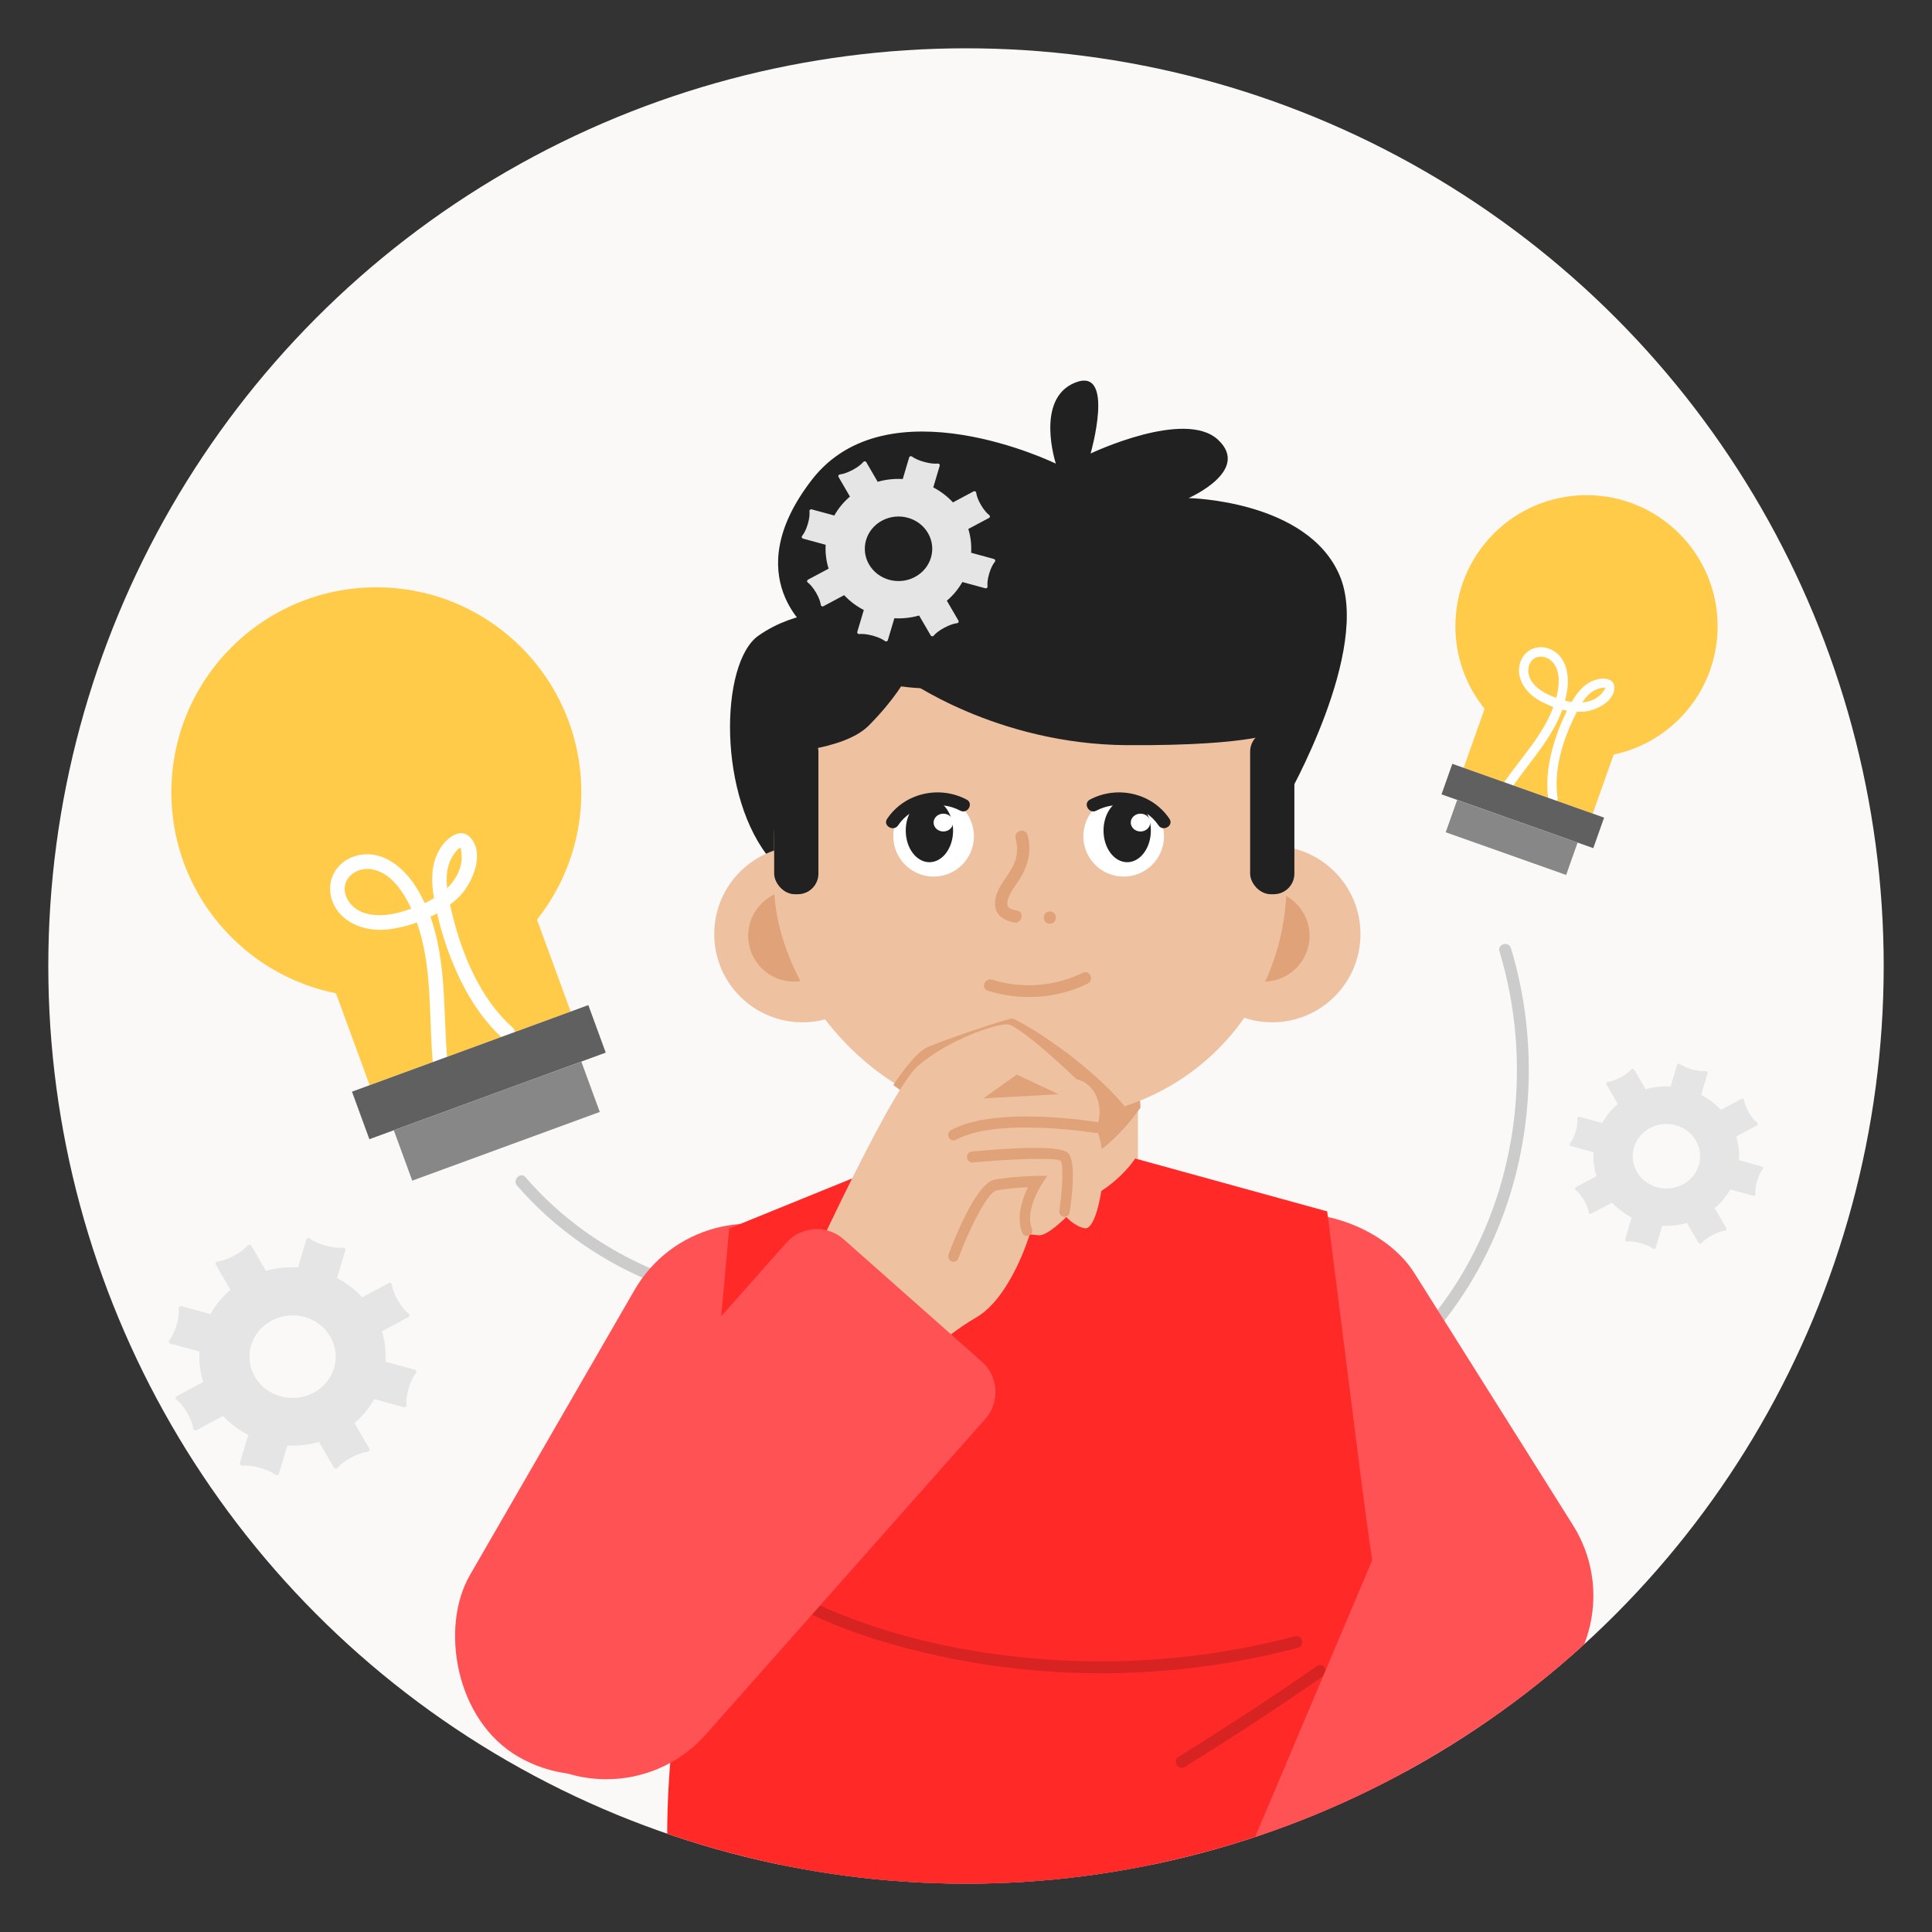
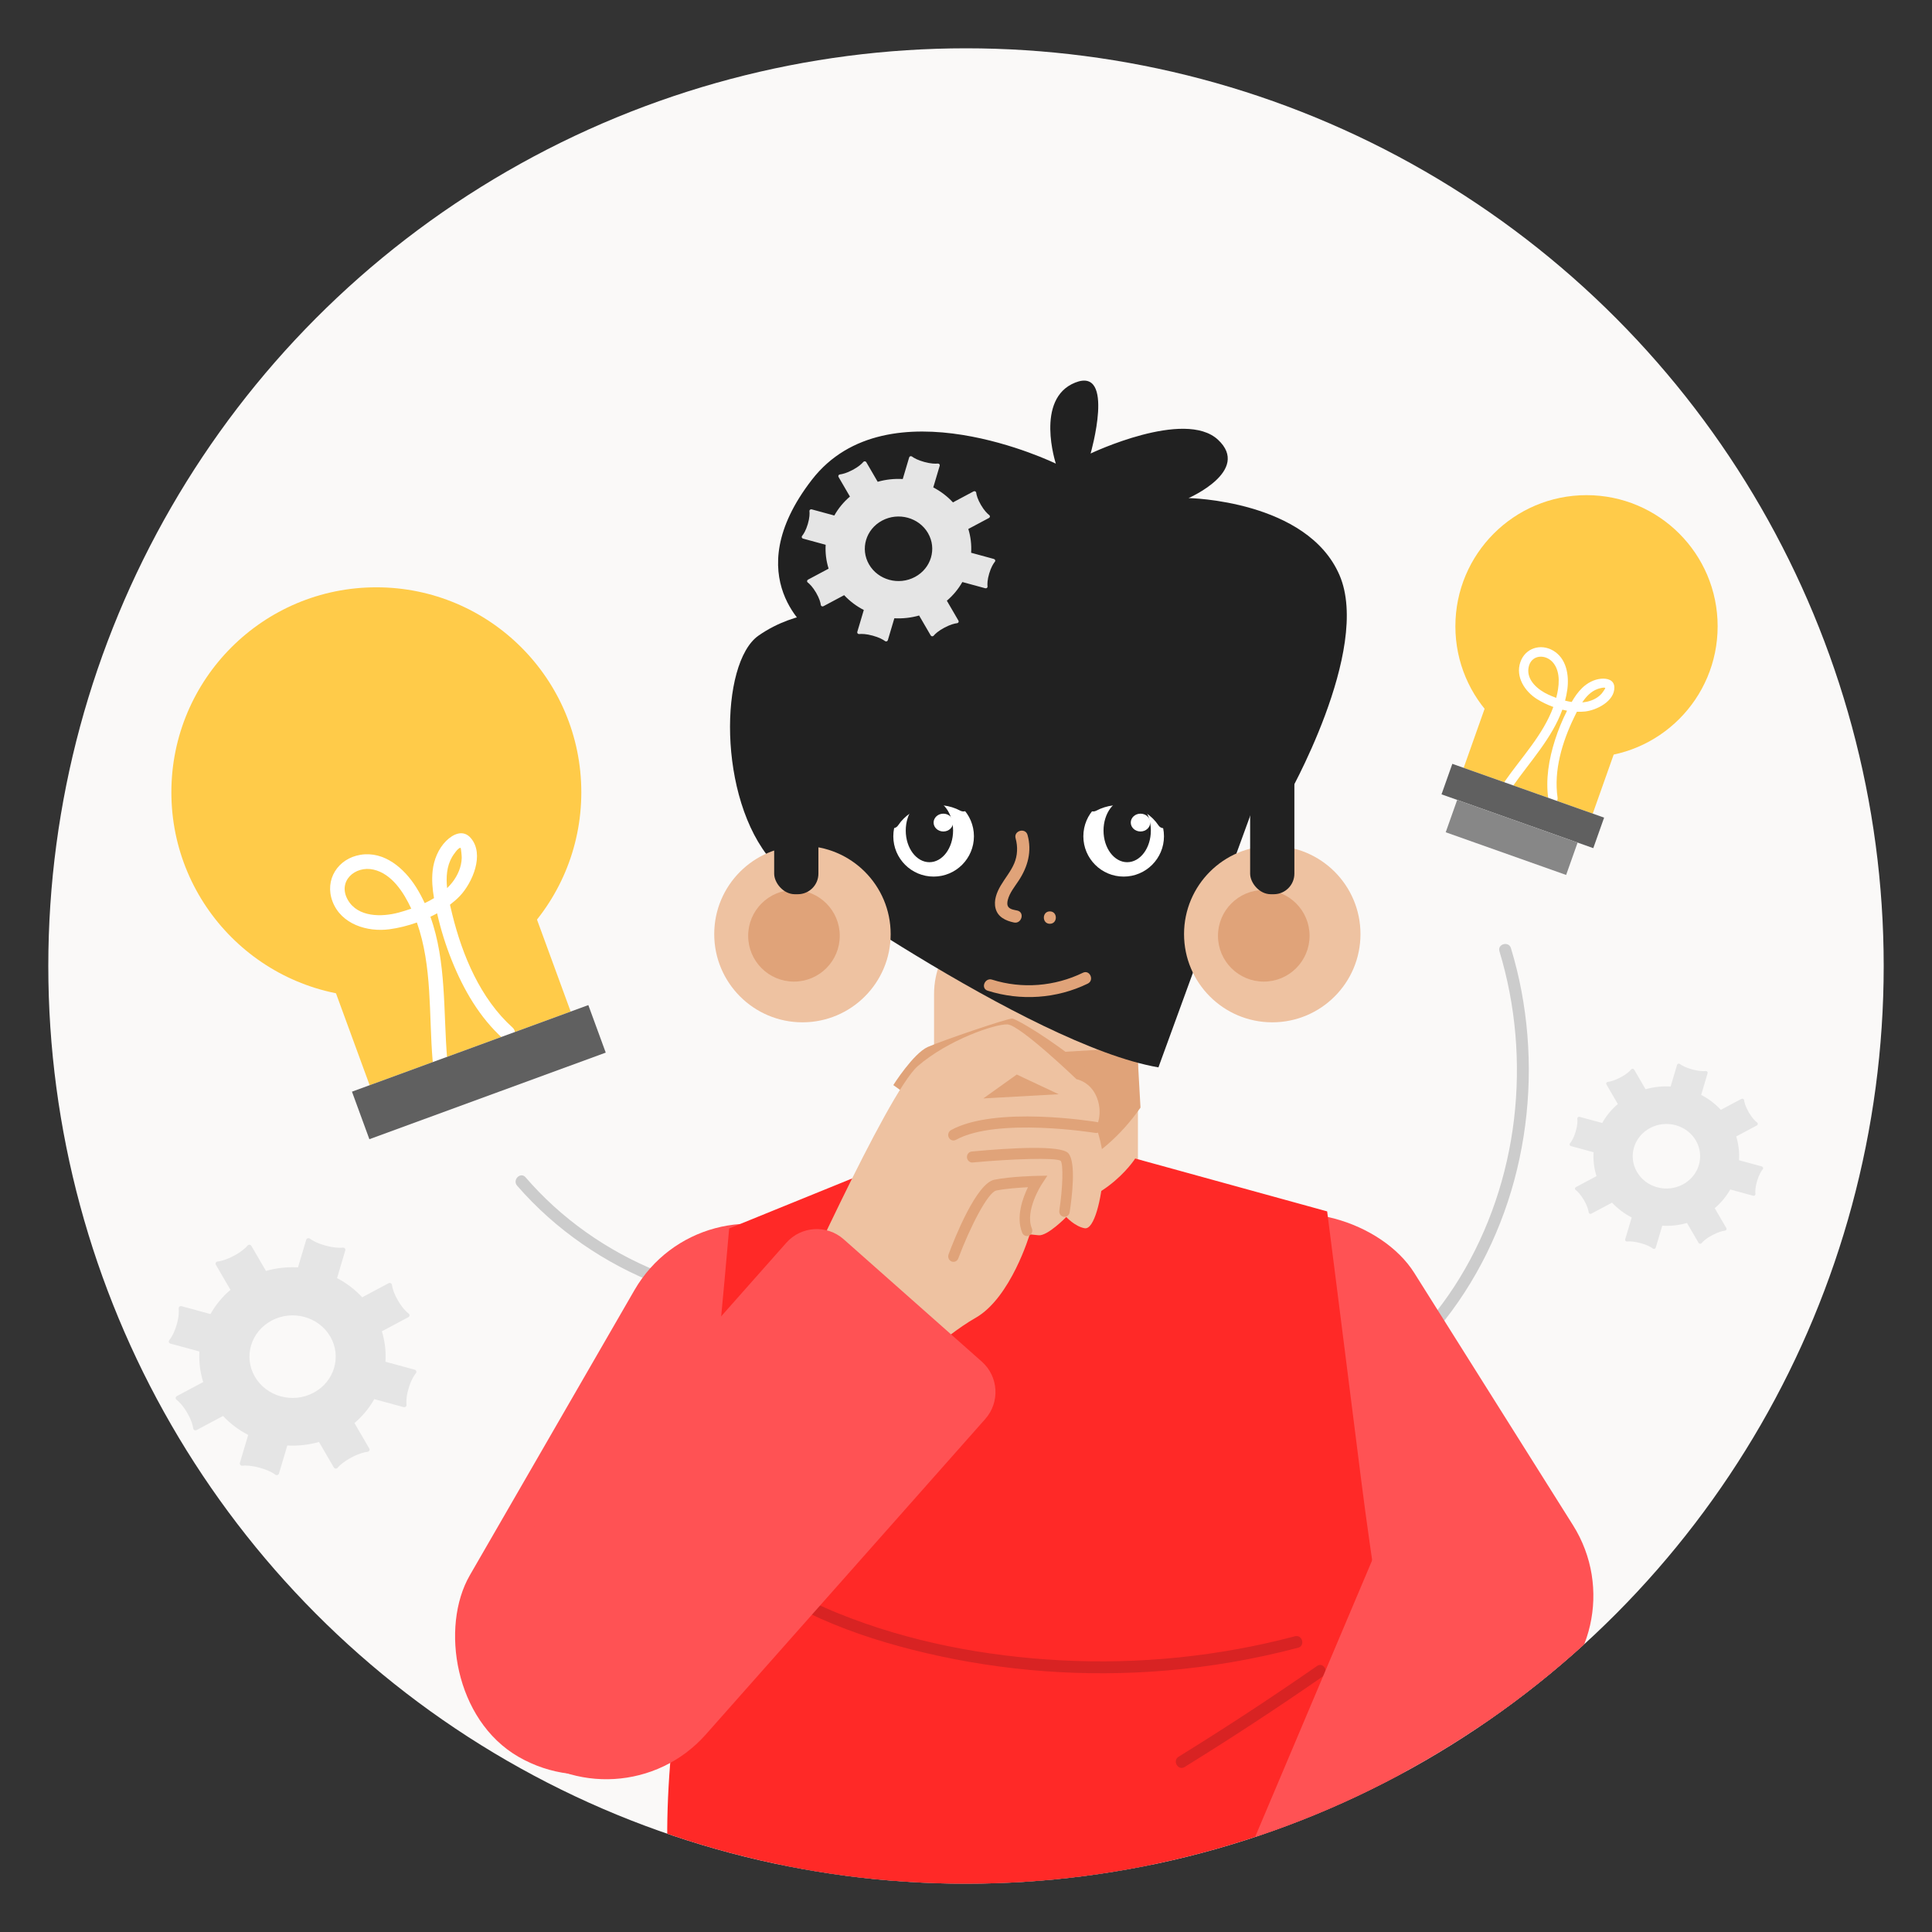
<svg xmlns="http://www.w3.org/2000/svg" id="Layer_3" data-name="Layer 3" viewBox="0 0 200 200">
  <rect x="0" y="0" width="200" height="200" fill="#333333" stroke="none" />
  <defs>
    <style>      .cls-1 {        fill: none;      }      .cls-2 {        fill: #faf9f8;      }      .cls-3 {        fill: #212121;      }      .cls-4 {        fill: #e5e5e5;      }      .cls-5 {        fill: #ccc;      }      .cls-6 {        fill: #606060;      }      .cls-7 {        fill: #e0a379;      }      .cls-8 {        fill: #eec2a1;      }      .cls-9 {        fill: #ff2927;      }      .cls-10 {        fill: #fff;      }      .cls-11 {        fill: #ff5254;      }      .cls-12 {        fill: #878787;      }      .cls-13 {        fill: #ffcb49;      }      .cls-14 {        clip-path: url(#clippath);      }      .cls-15 {        fill: #d82323;      }    </style>
    <clipPath id="clippath">
      <circle class="cls-1" cx="100" cy="100" r="95" />
    </clipPath>
  </defs>
  <circle class="cls-2" cx="100" cy="100" r="95" />
  <g class="cls-14">
    <g>
      <path class="cls-5" d="M53.532,122.74c3.968,4.576,9.084,8.073,14.725,10.257,5.477,2.121,11.722,3.126,17.564,2.228,4.691-.721,10.511-3.394,11.031-8.766.114-1.179-.178-2.567-1.067-3.409-.871-.824-2.218-.983-3.229-.322-2.258,1.475-2.288,4.701-1.992,7.061.765,6.096,4.16,11.703,8.965,15.484,5.083,4.001,11.484,6.06,17.907,6.368,5.945.285,11.903-.982,17.315-3.428,5.416-2.448,10.31-6.125,14.117-10.693,3.965-4.756,6.727-10.45,8.175-16.462,1.455-6.042,1.609-12.382.455-18.488-.282-1.492-.647-2.967-1.087-4.42-.229-.757-1.419-.434-1.188.328,1.7,5.614,2.198,11.546,1.511,17.37-.684,5.795-2.586,11.469-5.63,16.451-2.95,4.827-7.008,8.932-11.755,12.004-4.697,3.039-10.052,5.093-15.604,5.839-5.811.781-11.889.112-17.298-2.197-5.458-2.33-10.082-6.376-12.703-11.742-1.256-2.571-2.009-5.408-2.093-8.273-.034-1.159.178-2.335.798-3.333.49-.79,1.413-1.433,2.309-.802.876.618.998,1.987.817,2.951-.206,1.098-.688,2.136-1.383,3.01-1.469,1.845-3.688,2.973-5.905,3.649-2.495.761-5.093.942-7.69.867-2.846-.083-5.673-.519-8.417-1.274-5.489-1.51-10.639-4.295-14.854-8.13-1.033-.94-2.008-1.943-2.923-2.998-.52-.6-1.389.274-.871.871h0Z" />
      <g>
        <rect class="cls-8" x="96.694" y="94.24" width="21.104" height="36.175" rx="8.663" ry="8.663" />
        <path class="cls-7" d="M96.737,121.596s12.833,5.131,21.327-6.935l-.35-6.224-20.977,1.245v11.914Z" />
        <g>
          <path class="cls-3" d="M136.567,64.819v.004c-.114.313-11.94,32.799-16.647,45.671-13.438-2.312-40.003-21.347-40.003-21.347-5.67-6.498-5.421-20.548-1.389-23.354,4.032-2.81,8.402-2.462,8.402-2.462,0,0-7.059-8.43,6.726-9.833,13.78-1.403,29.241,3.864,29.241,3.864,8.14.724,11.973,3.926,13.671,7.455Z" />
          <circle class="cls-8" cx="83.069" cy="96.698" r="9.132" />
          <circle class="cls-7" cx="82.191" cy="96.874" r="4.741" />
          <circle class="cls-8" cx="131.704" cy="96.698" r="9.132" />
          <circle class="cls-7" cx="130.826" cy="96.874" r="4.741" />
-           <rect class="cls-8" x="80.138" y="62.63" width="53.034" height="53.034" rx="24.143" ry="24.143" />
          <rect class="cls-3" x="80.142" y="75.675" width="4.58" height="16.895" rx="2.132" ry="2.132" />
          <rect class="cls-3" x="129.414" y="75.675" width="4.58" height="16.895" rx="2.132" ry="2.132" />
          <g>
            <circle class="cls-10" cx="96.648" cy="86.571" r="4.173" />
            <circle class="cls-10" cx="116.321" cy="86.571" r="4.173" />
            <g>
              <path class="cls-7" d="M105.136,86.783c.236.857.206,1.771-.144,2.596-.35.826-.946,1.525-1.398,2.293-.412.702-.743,1.542-.533,2.364.231.904,1.062,1.283,1.899,1.46.806.171,1.151-1.066.341-1.238-.285-.061-.664-.105-.878-.327-.196-.203-.159-.525-.095-.775.19-.741.722-1.378,1.134-2.007.939-1.432,1.377-3.019.911-4.708-.219-.796-1.458-.458-1.238.341h0Z" />
              <path class="cls-7" d="M108.68,95.63c.826,0,.828-1.284,0-1.284-.826,0-.828,1.284,0,1.284h0Z" />
            </g>
            <g>
              <ellipse class="cls-3" cx="96.213" cy="85.98" rx="2.45" ry="3.275" />
              <path class="cls-3" d="M92.977,85.435c1.385-2.07,4.258-2.666,6.426-1.517.752.399,1.422-.743.668-1.143-2.83-1.5-6.44-.692-8.236,1.992-.475.71.671,1.373,1.143.668h0Z" />
            </g>
            <g>
              <ellipse class="cls-3" cx="116.686" cy="85.98" rx="2.45" ry="3.275" />
              <path class="cls-3" d="M119.921,85.435c-1.385-2.07-4.258-2.666-6.426-1.517-.752.399-1.422-.743-.668-1.143,2.83-1.5,6.44-.692,8.236,1.992.475.71-.671,1.373-1.143.668h0Z" />
            </g>
            <ellipse class="cls-10" cx="97.654" cy="85.153" rx="1.008" ry=".922" />
            <ellipse class="cls-10" cx="118.064" cy="85.153" rx="1.008" ry=".922" />
          </g>
-           <path class="cls-3" d="M80.142,77.965s7.094-.15,9.789-2.853c2.695-2.703,3.832-4.843,3.832-4.843,0,0,9.369,6.79,22.923,6.87s15.717-1.464,15.717-1.464l-3.622-14.755s-9.799-7.772-16.782-7.884c-6.983-.113-17.458-.676-21.851,4.28-4.393,4.956-10.006,8.335-10.006,20.649Z" />
          <path class="cls-3" d="M84.04,65.486s-7.863-5.644,0-15.814c7.863-10.169,25.26-1.677,25.26-1.677,0,0-2.195-6.71,1.998-8.387s1.601,7.339,1.601,7.339c0,0,9.729-4.638,13.185-1.428,3.457,3.21-3.044,6.041-3.044,6.041,0,0,12.266.21,15.621,7.968,3.355,7.758-5.49,23.178-5.49,23.178,0,0-1.429-10.702-11.284-13.742s-29.25,8.982-37.847-3.477Z" />
        </g>
        <path class="cls-7" d="M102.701,101.413c3.097.98,6.485.704,9.401-.714.715-.347,1.212.78.5,1.126-3.221,1.566-6.949,1.811-10.358.732-.756-.239-.297-1.383.457-1.144h0Z" />
      </g>
      <g>
        <rect class="cls-6" x="111.425" y="197.594" width="29.091" height="61.594" rx="13.756" ry="13.756" />
        <path class="cls-6" d="M73.504,193.011h67.734v10.418c0,12.381-10.052,22.432-22.432,22.432h-22.869c-12.381,0-22.432-10.052-22.432-22.432v-10.418h0Z" />
        <rect class="cls-6" x="74.909" y="197.594" width="29.091" height="61.594" rx="13.756" ry="13.756" transform="translate(178.908 456.781) rotate(-180)" />
      </g>
      <rect class="cls-11" x="129.217" y="122.966" width="27.512" height="58.364" rx="13.756" ry="13.756" transform="translate(-59.064 99.504) rotate(-32.176)" />
      <rect class="cls-11" x="55.314" y="124.396" width="27.512" height="61.594" rx="13.756" ry="13.756" transform="translate(51.289 324.128) rotate(-150)" />
      <g>
        <path class="cls-9" d="M118.963,119.931l-.037-.004h.033l.004.004Z" />
        <path class="cls-9" d="M75.483,127.17s-2.784,32.361-5.161,47.459c-2.376,15.097-.738,25.241-.21,26.14s2.048-.664,9.54,4.928,30.788,3.04,38.197,1.083,7.409-4.054,14.957-4.194c7.548-.14,13.839,1.817,14.258-3.355.419-5.172-4.054-29.355-6.151-45.99s-3.526-27.839-3.526-27.839l-19.873-5.474s-3.598,5.746-11.207,5.411c-7.609-.335-10.275-5.615-10.275-5.615l-3.539.53-17.011,6.916Z" />
      </g>
      <g>
        <path class="cls-15" d="M75.327,161.461c5.71,5.137,13.091,7.912,20.469,9.648,8.099,1.906,16.504,2.524,24.795,1.837,4.654-.386,9.271-1.178,13.786-2.371.766-.202.441-1.391-.328-1.188-7.885,2.084-16.071,2.917-24.215,2.489-7.813-.411-15.754-1.906-23.024-4.85-3.849-1.559-7.516-3.65-10.612-6.436-.588-.529-1.462.339-.871.871h0Z" />
        <path class="cls-15" d="M136.342,172.461c-4.694,3.258-9.473,6.391-14.334,9.395-.673.416-.055,1.482.622,1.064,4.86-3.004,9.64-6.137,14.334-9.395.647-.449.032-1.517-.622-1.064h0Z" />
      </g>
      <g>
        <path class="cls-7" d="M93.255,112.886l-.78-.559s2.074-3.285,3.576-3.949,8.267-2.97,8.729-2.936,4.166,2.237,7.277,4.823c3.11,2.586,4.351,4.25,4.351,4.25,0,0-4.596,1.866-11.585,1.516-6.989-.349-11.567-3.145-11.567-3.145Z" />
        <g>
          <path class="cls-8" d="M113.473,116.717s.739-1.358.092-3.056c-.646-1.698-2.124-1.94-2.124-1.94,0,0-5.863-5.627-7.155-5.676-1.292-.049-6.14,1.601-9.279,4.317-3.139,2.717-13.618,26.051-13.618,26.051l12.141,6.064s3.832-3.978,7.479-6.064c3.647-2.086,5.586-8.635,5.586-8.635l.923.097c.923.097,2.862-1.892,2.862-1.892,0,0,.877.97,1.893,1.164,1.016.194,1.754-3.105,1.939-5.627.185-2.523-.739-4.803-.739-4.803ZM101.793,113.709l3.462-2.474,4.34,2.038-7.802.437Z" />
          <path class="cls-7" d="M98.7,118.063c-.195,0-.384-.111-.48-.304-.14-.279-.038-.623.228-.77,4.582-2.533,14.682-.905,15.109-.835.297.049.499.341.452.652-.047.312-.335.52-.62.475-.102-.017-10.168-1.64-14.437.717-.081.044-.166.066-.252.066Z" />
          <path class="cls-7" d="M98.7,130.627c-.066,0-.134-.013-.198-.04-.279-.115-.416-.446-.306-.739.642-1.719,2.885-7.356,4.743-7.725,1.733-.345,4.321-.396,4.431-.398l1.052-.019-.595.912c-.018.027-1.758,2.728-1.011,4.545.119.289-.007.625-.283.749-.273.124-.595-.008-.713-.297-.668-1.626.042-3.583.595-4.714-.907.045-2.267.141-3.275.342-.872.174-2.722,3.78-3.936,7.023-.084.224-.288.361-.504.361Z" />
          <path class="cls-7" d="M110.196,125.97c-.029,0-.058-.002-.088-.007-.296-.05-.497-.343-.448-.653.363-2.369.428-4.774.138-5.149-.573-.347-5.189-.187-9.111.179-.282.031-.56-.203-.588-.517-.026-.314.194-.591.493-.618,4.141-.388,9.239-.671,9.999.177.832.929.375,4.582.14,6.109-.042.28-.273.479-.534.479Z" />
        </g>
        <path class="cls-11" d="M74.068,126.88h0c7.592,0,13.756,6.164,13.756,13.756v43.63c0,2.322-1.885,4.208-4.208,4.208h-19.096c-2.322,0-4.208-1.885-4.208-4.208v-43.63c0-7.592,6.164-13.756,13.756-13.756Z" transform="translate(24.965 324.82) rotate(-138.467)" />
      </g>
      <path class="cls-11" d="M145.259,153.962h2.724c5.74,0,10.4,4.66,10.4,10.4v39.654c0,2.1-1.705,3.805-3.805,3.805h-15.914c-2.1,0-3.805-1.705-3.805-3.805v-39.654c0-5.74,4.66-10.4,10.4-10.4Z" transform="translate(82.058 -42.829) rotate(22.929)" />
      <g>
        <circle class="cls-13" cx="38.959" cy="82.016" r="21.218" />
        <rect class="cls-13" x="34.039" y="88.511" width="22.163" height="20.647" transform="translate(-31.242 21.55) rotate(-20.118)" />
        <path class="cls-10" d="M46.582,93.657c.363-.281.71-.575,1.017-.897,1.298-1.364,2.599-4.328,1.128-6.017-.784-.9-1.829-.4-2.539.306-.815.81-1.276,1.955-1.401,3.086-.105.952-.019,1.902.141,2.841-.309.189-.632.358-.962.515-.262-.559-.55-1.111-.888-1.647-1.231-1.954-3.29-3.759-5.763-3.355-2.327.38-3.751,2.577-2.89,4.836.895,2.35,3.585,3.181,5.894,2.872.924-.124,1.892-.362,2.837-.701,1.608,4.545,1.231,9.527,1.628,14.27.082.972,1.591.847,1.509-.124-.408-4.873-.066-10.098-1.737-14.74.234-.114.467-.229.692-.356.001.002.001.004.002.007.377,1.663.885,3.297,1.522,4.879,1.218,3.026,2.872,5.899,5.315,8.1.724.652,1.689-.515.965-1.167-3.321-2.991-5.182-7.448-6.233-11.71-.079-.32-.16-.656-.237-.999ZM36.01,93.162c-1.101-1.915.729-3.582,2.663-3.139,1.88.431,3.12,2.353,3.9,4.042-.435.152-.871.288-1.296.403-1.753.474-4.227.503-5.267-1.305ZM46.803,88.706c.094-.162.638-.996.875-.935.047.012.124.845.12,1.033-.021.921-.411,1.815-.972,2.534-.166.212-.347.412-.54.601-.119-1.133-.048-2.267.517-3.233Z" />
        <rect class="cls-6" x="36.543" y="108.368" width="26.058" height="5.239" transform="translate(-35.151 23.823) rotate(-20.118)" />
-         <rect class="cls-12" x="41.091" y="113.278" width="20.674" height="5.555" transform="translate(-36.781 24.771) rotate(-20.118)" />
      </g>
      <g>
        <circle class="cls-13" cx="164.235" cy="64.832" r="13.574" />
        <rect class="cls-13" x="153.317" y="69.028" width="14.178" height="13.208" transform="translate(34.489 -49.249) rotate(19.519)" />
        <path class="cls-10" d="M163.239,73.678c.293.01.585.007.867-.027,1.196-.142,3.047-1.072,3.011-2.504-.019-.763-.738-.944-1.376-.885-.732.067-1.427.442-1.95.949-.441.426-.786.929-1.09,1.457-.229-.033-.457-.081-.684-.139.099-.382.182-.771.235-1.174.191-1.465-.087-3.195-1.47-4.005-1.302-.763-2.9-.261-3.398,1.203-.518,1.523.468,3.03,1.732,3.82.506.316,1.08.594,1.684.813-1.063,2.895-3.281,5.196-5.021,7.695-.357.512.438,1.067.794.555,1.788-2.567,4.088-5.002,5.16-7.971.162.039.323.078.486.107-.001.001-.001.003-.002.004-.493.973-.91,1.985-1.242,3.025-.635,1.988-.993,4.078-.687,6.159.091.617,1.042.436.952-.181-.415-2.829.487-5.784,1.708-8.312.092-.19.189-.388.291-.589ZM158.233,69.12c.239-1.393,1.821-1.467,2.593-.46.75.979.577,2.432.272,3.583-.276-.103-.546-.214-.803-.331-1.057-.482-2.288-1.477-2.062-2.792ZM165.368,71.329c.112-.041.721-.23.813-.103.018.025-.284.467-.363.558-.386.445-.943.726-1.513.852-.168.037-.339.062-.511.076.404-.607.902-1.136,1.574-1.382Z" />
        <rect class="cls-6" x="149.305" y="81.76" width="16.67" height="3.352" transform="translate(36.938 -47.876) rotate(19.519)" />
        <rect class="cls-12" x="154.709" y="80.078" width="3.554" height="13.226" transform="translate(22.492 205.218) rotate(-70.481)" />
      </g>
      <path class="cls-4" d="M42.932,141.792l-3.029-.825c.067-1.047-.052-2.112-.372-3.151l2.741-1.461c.144-.077.165-.27.035-.37-.263-.203-.67-.604-1.11-1.36-.44-.756-.582-1.299-.624-1.62-.02-.157-.203-.243-.347-.166l-2.731,1.456c-.753-.814-1.637-1.479-2.604-1.983l.854-2.872c.045-.152-.084-.302-.249-.286-.336.035-.92.026-1.789-.211-.87-.236-1.371-.524-1.638-.723-.131-.097-.324-.034-.369.119l-.851,2.862c-1.103-.063-2.225.053-3.318.365l-1.511-2.596c-.081-.139-.284-.159-.387-.035-.213.252-.632.642-1.421,1.062-.79.421-1.357.557-1.692.597-.164.019-.254.195-.173.334l1.511,2.596c-.852.725-1.546,1.577-2.069,2.508l-2.992-.815c-.16-.044-.318.08-.3.238.036.322.028.881-.219,1.713-.248.832-.548,1.312-.756,1.568-.101.125-.036.31.123.353l3,.817c-.062,1.052.063,2.122.39,3.163l-2.731,1.456c-.144.077-.165.271-.035.37.263.203.67.605,1.11,1.36.44.756.582,1.299.624,1.62.021.158.203.243.347.166l2.741-1.461c.754.807,1.637,1.465,2.603,1.962l-.862,2.899c-.045.152.084.302.249.286.336-.035.92-.027,1.789.21.871.237,1.371.524,1.638.723.131.098.324.034.37-.118l.864-2.905c1.091.059,2.199-.059,3.279-.366l1.536,2.641c.081.139.283.158.387.035.212-.253.632-.642,1.421-1.062.79-.421,1.357-.558,1.692-.597.164-.02.254-.195.173-.334l-1.536-2.641c.842-.717,1.53-1.557,2.052-2.475l3.035.827c.16.043.318-.08.3-.238-.036-.322-.028-.88.22-1.712.248-.832.548-1.312.756-1.568.101-.125.036-.31-.123-.353ZM34.19,138.36c1.2,2.062.426,4.665-1.729,5.814-2.155,1.148-4.873.407-6.073-1.655-1.199-2.061-.426-4.663,1.728-5.812,2.155-1.148,4.874-.408,6.073,1.654Z" />
      <path class="cls-4" d="M182.391,120.752l-2.368-.645c.052-.818-.041-1.651-.291-2.463l2.143-1.142c.113-.06.129-.211.028-.289-.205-.159-.524-.472-.868-1.063-.344-.591-.455-1.016-.488-1.266-.016-.123-.159-.19-.272-.13l-2.135,1.138c-.589-.636-1.279-1.157-2.036-1.55l.667-2.245c.035-.119-.066-.236-.194-.224-.263.027-.719.02-1.399-.165-.68-.185-1.072-.41-1.28-.565-.102-.076-.253-.027-.289.093l-.665,2.238c-.862-.049-1.739.042-2.594.285l-1.181-2.03c-.063-.109-.222-.124-.303-.027-.166.197-.494.502-1.111.83-.618.329-1.061.435-1.323.467-.128.015-.198.152-.135.261l1.181,2.03c-.666.567-1.209,1.233-1.618,1.961l-2.339-.637c-.125-.034-.248.063-.235.186.028.252.022.689-.171,1.339-.194.651-.428,1.026-.591,1.226-.079.098-.028.242.096.276l2.345.639c-.049.823.05,1.659.305,2.473l-2.135,1.138c-.113.06-.129.212-.028.289.205.159.524.473.868,1.063.344.591.455,1.016.488,1.266.016.124.159.19.272.13l2.143-1.142c.59.631,1.28,1.145,2.035,1.534l-.674,2.266c-.035.119.066.236.194.224.263-.027.719-.021,1.398.164.681.185,1.072.41,1.28.565.103.077.253.027.289-.092l.675-2.271c.853.046,1.719-.046,2.563-.286l1.201,2.064c.063.109.222.123.303.027.166-.197.494-.502,1.111-.83.618-.329,1.061-.436,1.323-.467.128-.016.198-.152.135-.261l-1.201-2.064c.658-.561,1.196-1.217,1.604-1.935l2.373.646c.125.033.248-.063.234-.186-.028-.252-.022-.688.172-1.338.194-.651.428-1.026.591-1.226.079-.098.028-.242-.096-.276ZM175.557,118.069c.938,1.612.333,3.647-1.351,4.545-1.684.898-3.809.318-4.747-1.294-.938-1.611-.333-3.646,1.351-4.544,1.684-.898,3.81-.319,4.748,1.293Z" />
      <path class="cls-4" d="M102.899,57.867l-2.368-.645c.052-.818-.041-1.651-.291-2.463l2.143-1.142c.113-.06.129-.211.028-.289-.205-.159-.524-.472-.868-1.063-.344-.591-.455-1.016-.488-1.266-.016-.123-.159-.19-.272-.13l-2.135,1.138c-.589-.636-1.279-1.157-2.036-1.55l.667-2.245c.035-.119-.066-.236-.194-.224-.263.027-.719.02-1.399-.165-.68-.185-1.072-.41-1.28-.565-.102-.076-.253-.027-.289.093l-.665,2.238c-.862-.049-1.739.042-2.594.285l-1.181-2.03c-.063-.109-.222-.124-.303-.027-.166.197-.494.502-1.111.83-.618.329-1.061.435-1.323.467-.128.015-.198.152-.135.261l1.181,2.03c-.666.567-1.209,1.233-1.618,1.961l-2.339-.637c-.125-.034-.248.063-.235.186.028.252.022.689-.171,1.339-.194.651-.428,1.026-.591,1.226-.079.098-.028.242.096.276l2.345.639c-.049.823.05,1.659.305,2.473l-2.135,1.138c-.113.06-.129.212-.028.289.205.159.524.473.868,1.063.344.591.455,1.016.488,1.266.016.124.159.19.272.13l2.143-1.142c.59.631,1.28,1.145,2.035,1.534l-.674,2.266c-.035.119.066.236.194.224.263-.027.719-.021,1.398.164.681.185,1.072.41,1.28.565.103.077.253.027.289-.092l.675-2.271c.853.046,1.719-.046,2.563-.286l1.201,2.064c.063.109.222.123.303.027.166-.197.494-.502,1.111-.83.618-.329,1.061-.436,1.323-.467.128-.016.198-.152.135-.261l-1.201-2.064c.658-.561,1.196-1.217,1.604-1.935l2.373.646c.125.033.248-.063.234-.186-.028-.252-.022-.688.172-1.338.194-.651.428-1.026.591-1.226.079-.098.028-.242-.096-.276ZM96.064,55.184c.938,1.612.333,3.647-1.351,4.545-1.684.898-3.809.318-4.747-1.294-.938-1.611-.333-3.646,1.351-4.544,1.684-.898,3.81-.319,4.748,1.293Z" />
    </g>
  </g>
</svg>